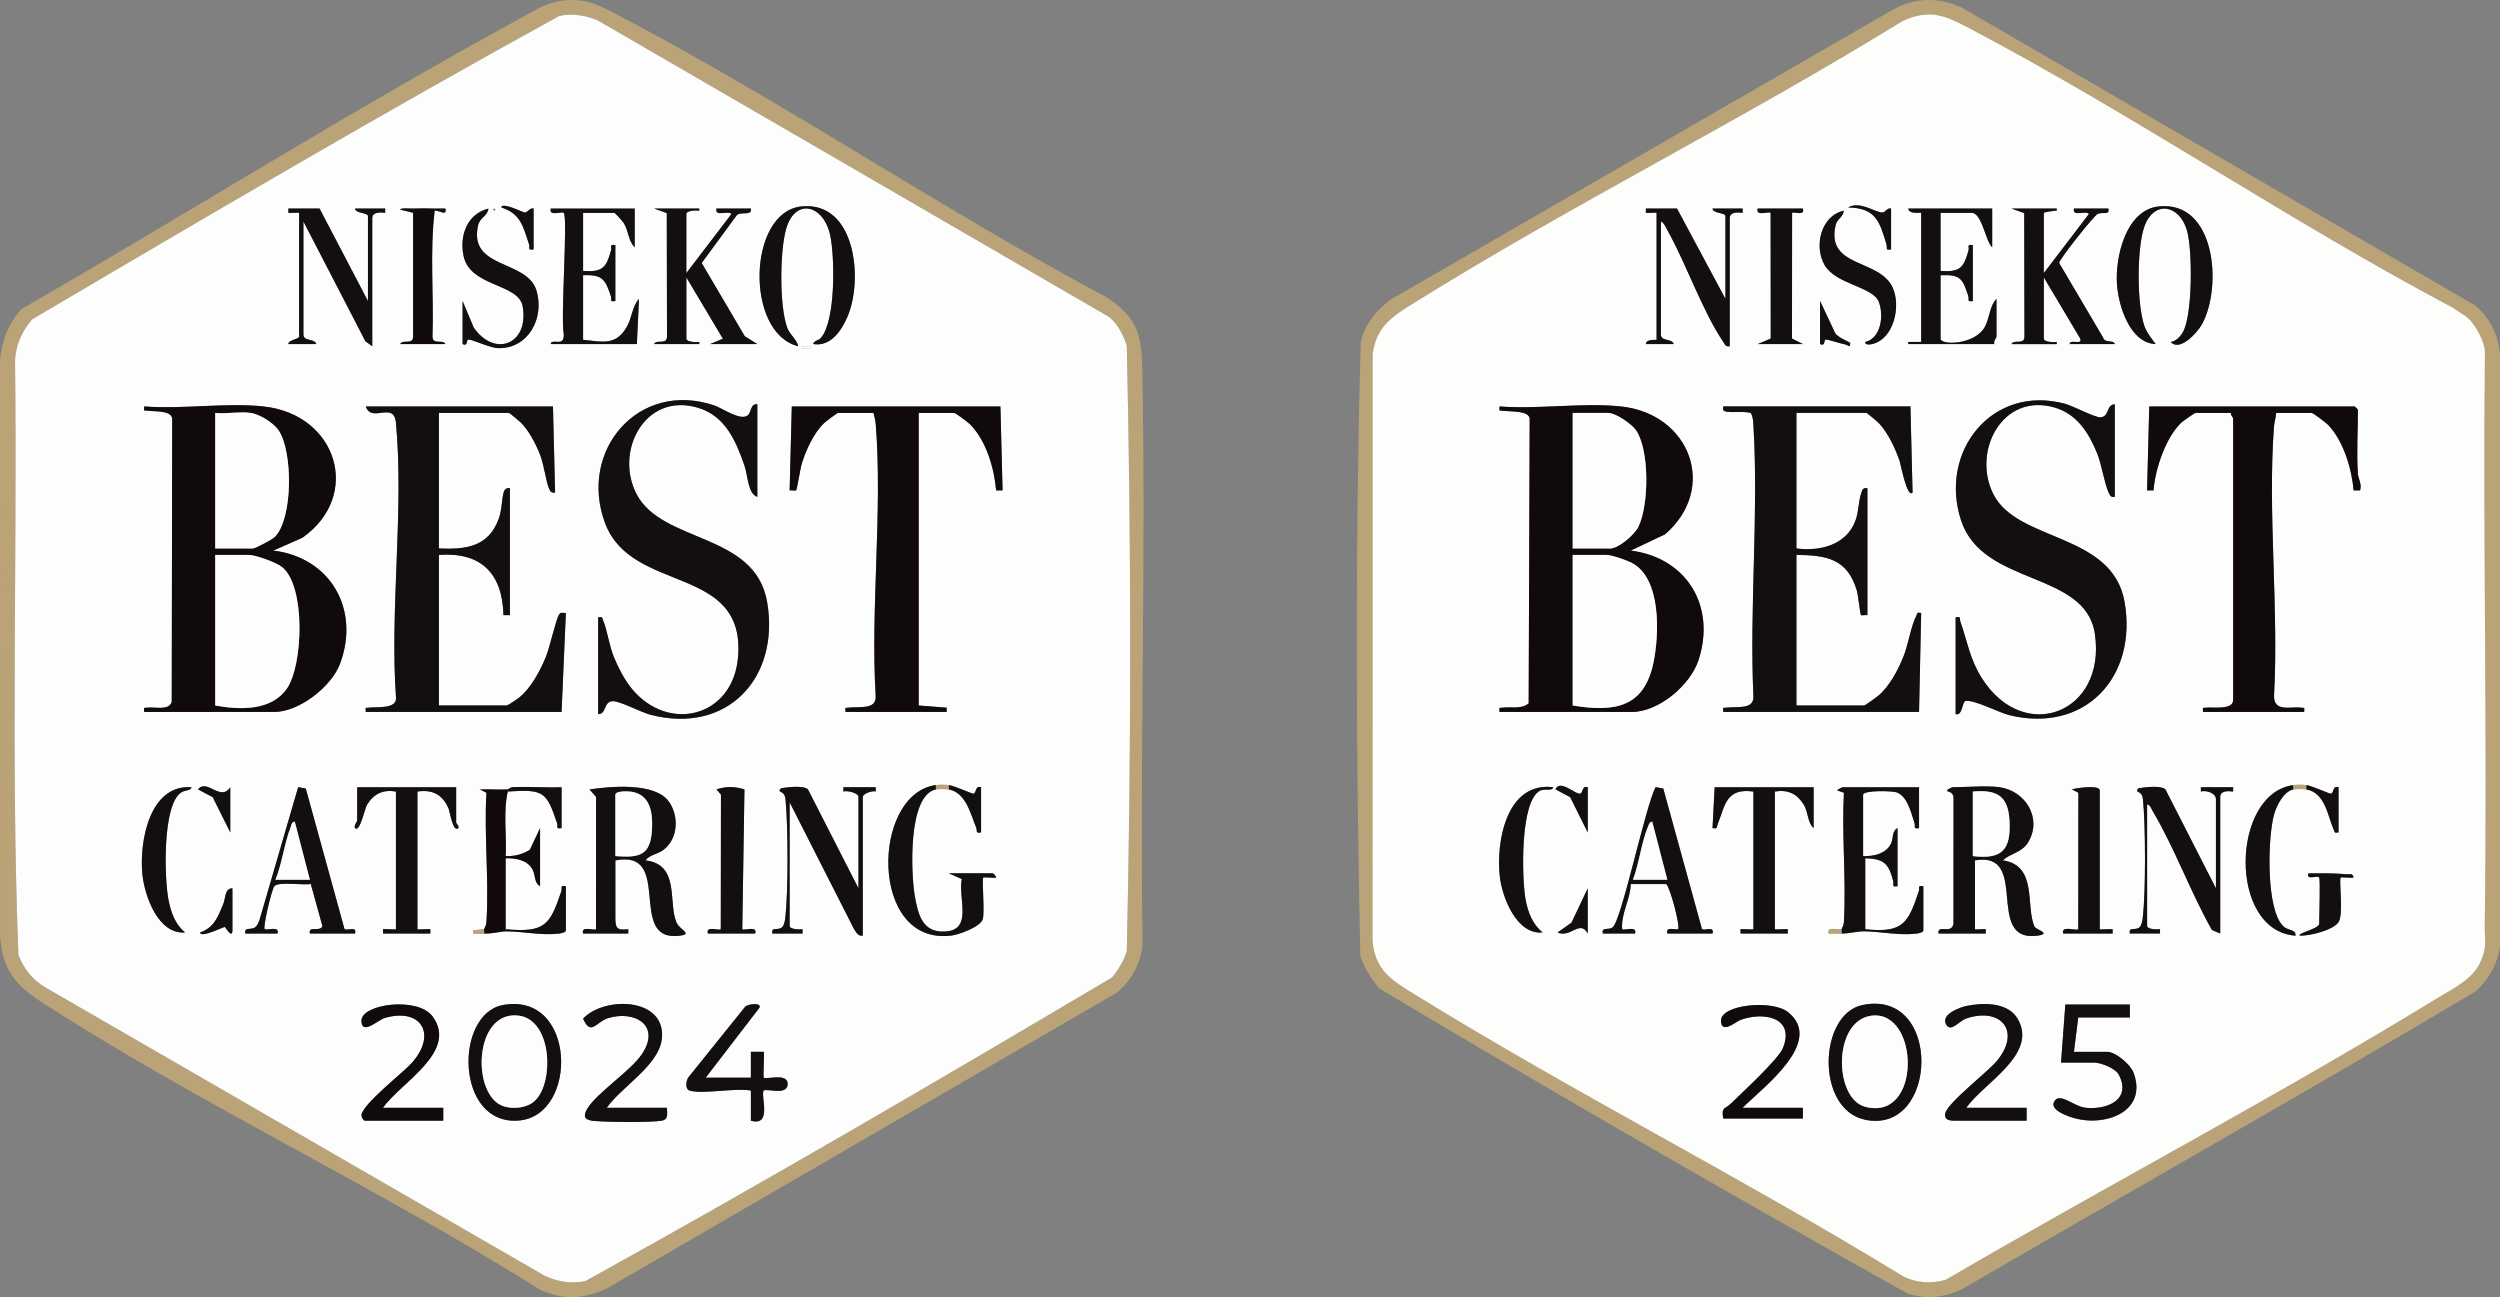
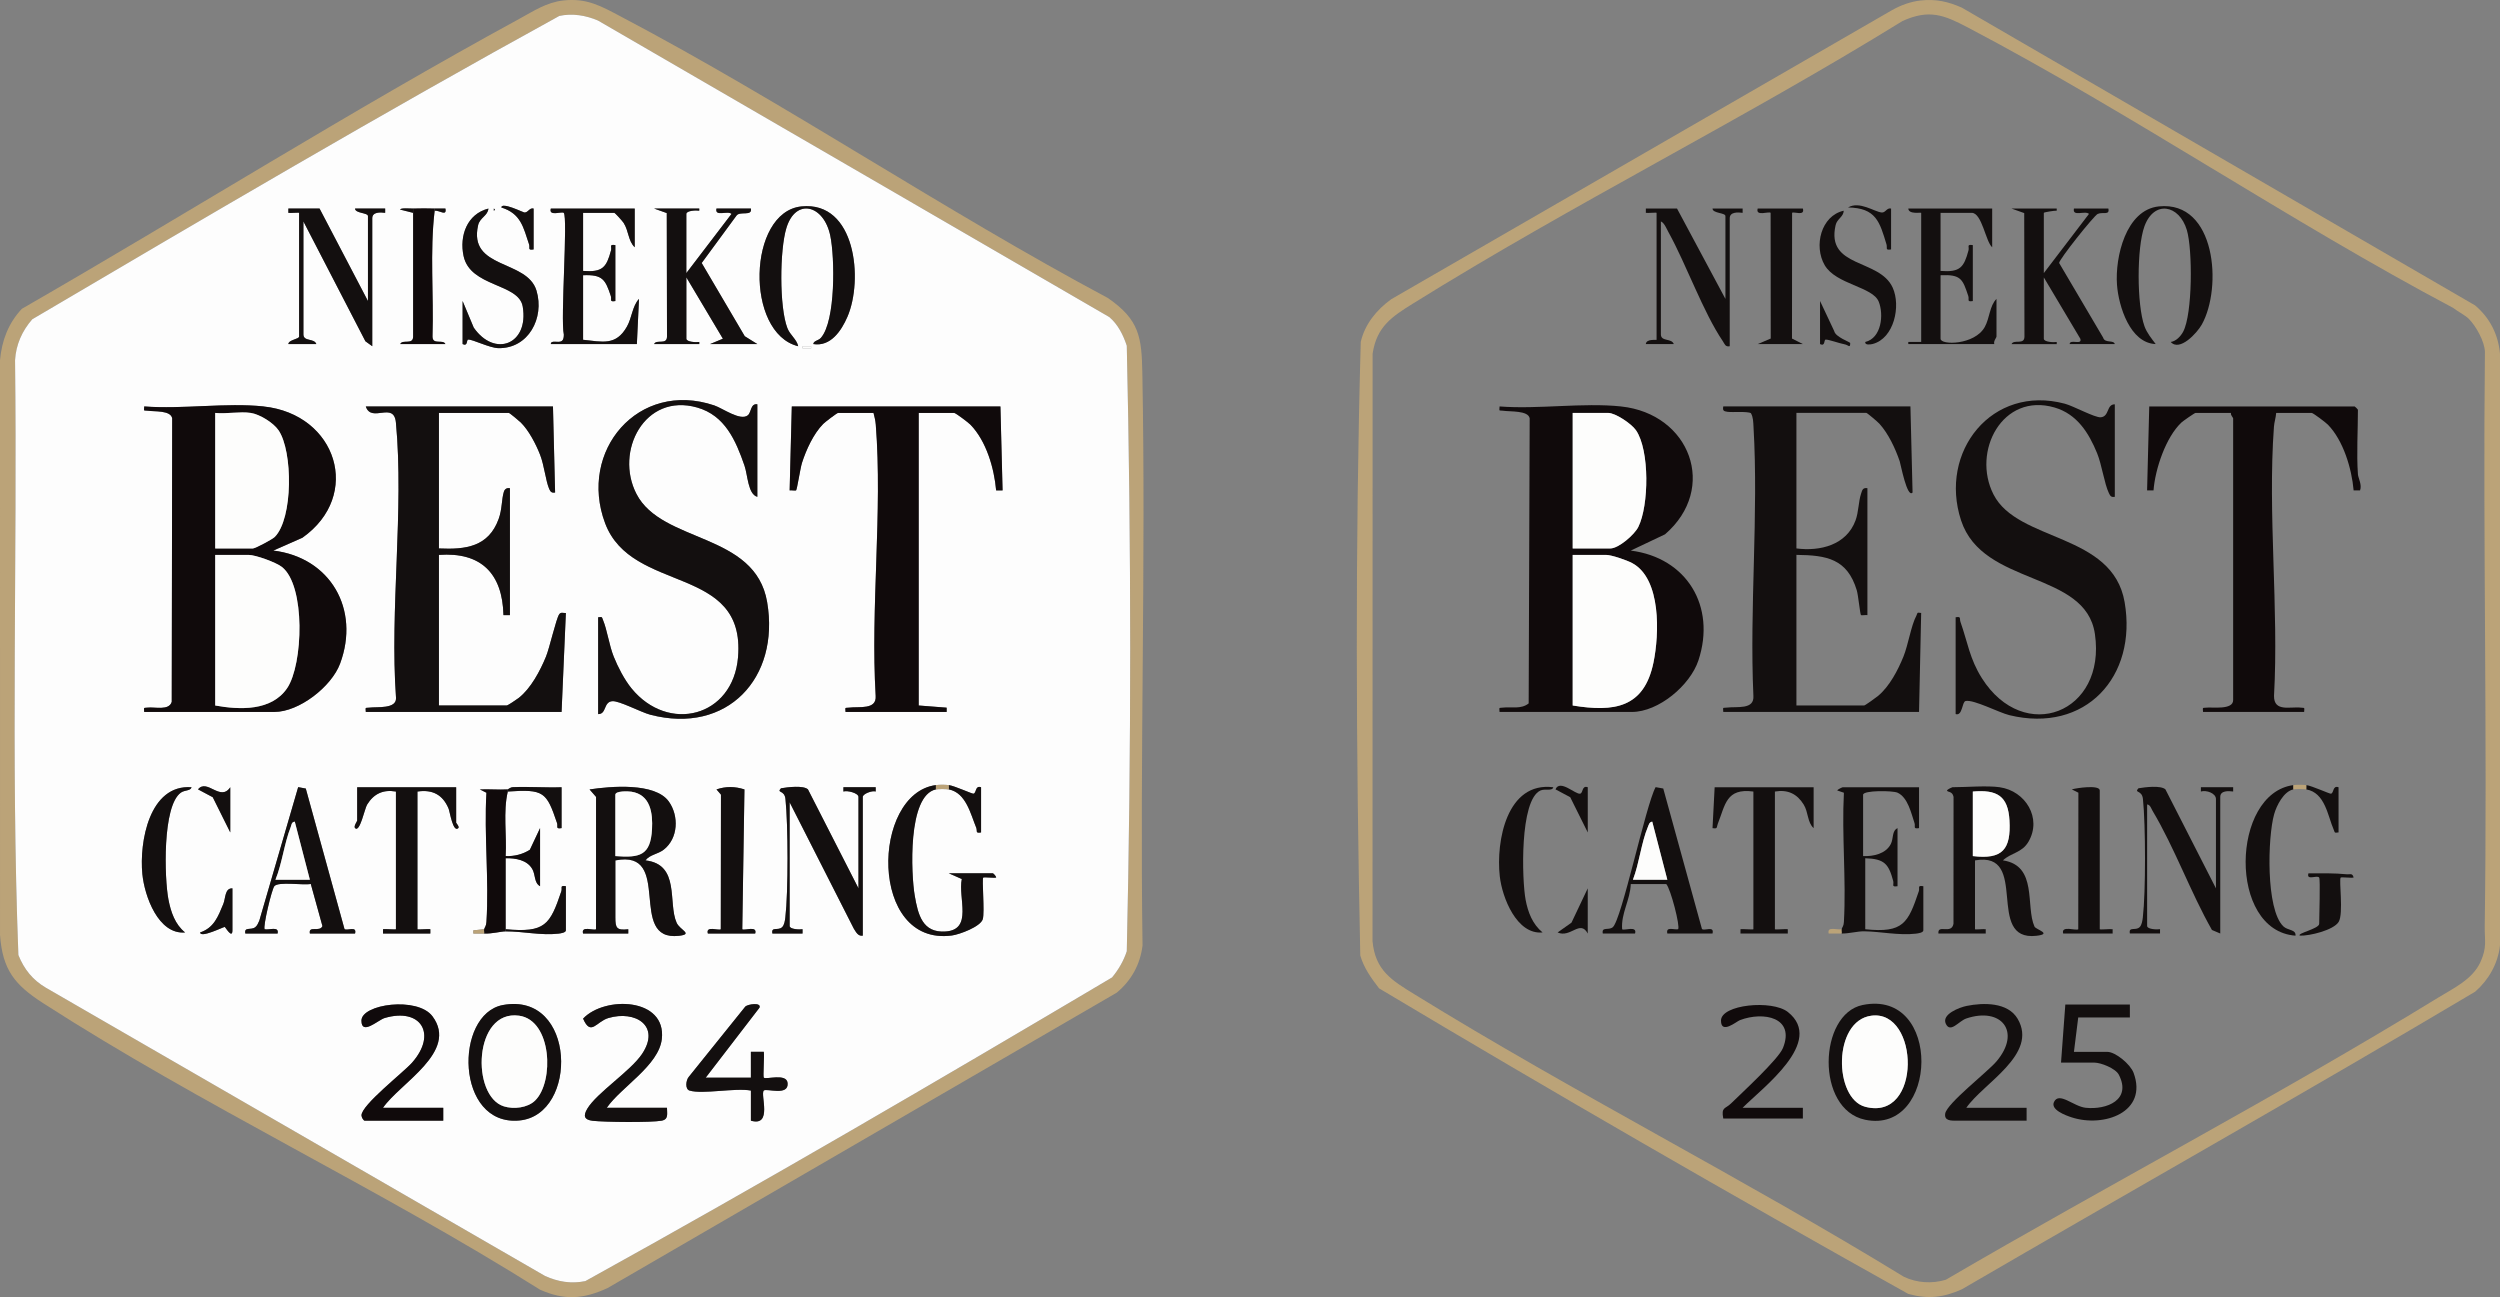
<svg xmlns="http://www.w3.org/2000/svg" id="_レイヤー_2" data-name="レイヤー 2" viewBox="0 0 1162.09 602.96">
  <rect x="0" y="0" width="1162.09" height="602.96" fill="#808080" stroke="none" />
  <defs>
    <style>
      .cls-1 {
        fill: #100a0b;
      }

      .cls-2 {
        fill: #fdfdfc;
      }

      .cls-3 {
        fill: #bba378;
      }

      .cls-4 {
        fill: #130f0f;
      }

      .cls-5 {
        fill: #fdfdfd;
      }
    </style>
  </defs>
  <g id="_レイヤー_1-2" data-name="レイヤー 1">
    <g>
      <path class="cls-3" d="M892.82.22c7.01-.77,12.72.51,19.11,3.33l238.59,138.41c6.82,5.76,10.76,13.5,11.56,22.44v275.08c-.91,8.4-5.24,16-11.51,21.48-78.98,46.95-159.18,92.11-238.64,138.36-8.56,3.84-15.8,4.66-24.91,2.13-82.56-46.11-164.8-93.55-245.97-142.03-3.67-4.77-7.02-9.38-8.74-15.26-1.97-94.78-2.41-190.54.22-285.24,1.94-8.3,7.41-14.94,14.17-19.83L879.38,4.77c4.11-2.33,8.71-4.03,13.44-4.55ZM1147.69,148.3c-1.81-1.84-5.22-3.47-7.34-5.16-76.22-40.36-149.52-90.37-225.63-130.37-11.14-5.85-17.94-8.59-30.35-3.01-74.43,45.96-153.41,85.14-227.62,131.38-9.78,6.09-16.85,10.73-18.71,23.29l-.04,273.05c1.25,13.65,8.98,18.22,19.37,24.63,74.44,45.95,152.99,85.68,227.62,131.38,6.03,2.88,13.09,3.31,19.49,1.39,75.74-44.27,154.02-85.27,228.86-131.14,7.15-4.38,15.89-8.43,19.59-16.41,3.27-7.08,1.96-10.17,2.06-16.85,1.27-89-.87-178.08.09-267.08-.24-4.79-4.1-11.74-7.4-15.1Z" />
      <path class="cls-3" d="M261.82.22c11.1-1.21,17.6,2.65,26.9,7.54,76.35,40.17,149.91,90.04,226.24,130.76,14.74,10.12,15.72,18.29,16.04,34.87,1.68,88.64-1.19,177.43.09,266.09-1.07,8.85-5.23,16.35-12.03,21.97l-236.69,137.31c-11.21,5.12-19.97,5.79-31.36.72-74.43-46.86-157.22-85.68-230.88-133.12-13.23-8.52-18.98-15.46-20.13-31.87V167.41c.85-9.13,3.86-17.15,10.15-23.86C87.31,99.16,163.17,51.38,241.37,8.77c6.66-3.63,12.71-7.7,20.45-8.54ZM515.64,147.38L277.95,9.54c-5.62-2.41-11.9-3.44-17.95-2.14C177.49,52.71,96.14,100.63,15.01,148.41c-4.73,5.4-7.57,11.77-8,19,1.07,92.11-1.98,184.69,1.55,276.53,2.65,6.65,6.62,11.57,12.8,15.2l232.01,133.99c6.05,2.72,12.14,3.74,18.74,2.38,82.37-45.53,163.89-93.19,244.84-141.16,2.99-3.62,5.37-7.69,6.83-12.17,2.12-93.52,2.12-187.93,0-281.46-1.65-4.98-4.08-9.91-8.13-13.33Z" />
-       <path class="cls-2" d="M1147.69,148.3c3.3,3.36,7.16,10.32,7.4,15.1-.97,89.01,1.18,178.09-.09,267.08-.1,6.67,1.22,9.77-2.06,16.85-3.69,7.98-12.44,12.03-19.59,16.41-74.84,45.87-153.12,86.87-228.86,131.14-6.4,1.92-13.46,1.49-19.49-1.39-74.63-45.7-153.19-85.43-227.62-131.38-10.39-6.41-18.12-10.98-19.37-24.63l.04-273.05c1.85-12.57,8.93-17.2,18.71-23.29,74.2-46.25,153.18-85.42,227.62-131.38,12.41-5.58,19.22-2.84,30.35,3.01,76.12,40,149.41,90,225.63,130.37,2.11,1.69,5.53,3.32,7.34,5.16ZM879.04,96.94c-1.94-.53-2.59,1.99-4.32,1.84-3.48-.31-10.36-5.48-15.69-2.34,12.97.19,14.72,6.63,17.88,17.17.5,1.65-.8,2.8,2.13,2.33v-19ZM1009.04,158.96c4.1,4.66,12.23-4.13,14.44-8.08,9.61-17.17,6.61-57.67-19.94-54.93-15.41,1.59-20.43,23.72-19.47,36.49.74,9.93,6.09,27.11,17.98,27.5-1.94-2.59-4.08-5.17-5.21-8.28-3.59-9.98-3.63-36.46-.02-46.43,4.45-12.27,16.17-10.14,19.72,1.73,2.69,9,2.69,39.02-1.73,47.26-1.14,2.11-3.29,4.41-5.76,4.75ZM779.54,96.94h-14.5v1.99c.79.19,5-.24,5,0v59c0,.27-4.75-.63-5,1.99h13c-.99-2.83-6-1.02-6-4.49v-52.5c1.54.55,2.7,3.51,3.52,4.98,8.42,15.23,16.05,37.06,25.29,50.71.87,1.29,1.13,2.72,3.19,2.31v-59.5c0-2.97,3.72-2.81,6-2.51v-1.99s-14,0-14,0c.02,2.29,6,1.89,6,3.5v38.5l-22.5-42ZM838.04,96.94h-21c-1.12,3.84,5.19,1.18,6.01,1.99l.05,58.43-6.06,2.58h21l-5.06-2.57.05-58.44c.74-.74,6.08,1.72,5.01-1.99ZM926.04,96.94h-39c.19,2.89,6,1.66,6,2v60h-5.99s0,1,0,1h40c-.55-1.28,1-2.96,1-3.5v-17.5c-3.24,3.23-3.13,8.87-5.45,13.05-4.68,8.44-20.55,8.58-20.55,5.45v-29.5c9.55-.44,10.27,1.82,12.89,9.66.52,1.57-.88,2.85,2.11,2.34v-26c-3.07-.49-1.57.82-2.01,2.45-2.14,7.92-3.89,10.24-12.99,9.55v-27h14.5c4.75,0,6.48,13.45,9.5,16v-18ZM956.04,96.94h-21l5.89,2.1.11,57.4c0,4.09-4.96,1.1-6,3.5h21v-.99c-1.43.25-6,.03-6-1.51v-28.5l16.98,28.53c.94,3.18-4.88-.07-4.98,2.47h21c-.55-2.13-4.62-.21-5.45-3.05l-20.42-34.64c-.22-1.43,16.1-21.96,17.89-22.8,2.35-1.1,5.71.8,4.98-2.52h-16c-.84,4.05,5.2.77,6.99,2.49l-20.99,27.51v-28c0-.3,5.06-1.08,5.99-1.01v-.99ZM857.04,97.95c-10.57,2.31-13.93,16.64-8.85,25.35s22.29,9.95,25.09,16.91c2.43,6.04,1.29,16.95-6.23,18.75-.31,1.66,2.58,1.16,3.44.94,9.94-2.6,13.17-17.63,9.29-26.19-6.16-13.59-31.11-8.97-26.53-29.05.68-2.98,3.67-3.81,3.78-6.7ZM846.04,139.94v20c2.53,1.22,1.69-1.96,2.6-2.08,1.2-.15,6.54,1.79,8.81,2.18,1.8.31,2.62,2.05,2.61-.6,0-.47-6.92-2.76-7.44-5.57l-6.56-13.94ZM983.04,187.94c-3.97-.04-2.42,5.65-6.54,6.03-2.67.25-12.69-5.24-16.68-6.31-33.89-9.06-58.72,22.32-48.25,54.25,10.11,30.83,57.88,23.18,62.21,52.79,5.38,36.76-32.94,51.55-52.54,20.54-5.71-9.04-6.6-16.69-9.94-26.11-.57-1.62.53-2.66-2.26-2.2v45c3.25,1.05,2.91-5.73,4.65-6.08,3.83-.77,15.49,5.41,20.34,6.59,35.28,8.57,59.56-17.84,53.56-52.56-5.59-32.34-49.63-27.83-60.95-50.05-10.17-19.95,4.14-47.5,28.4-40.4,10.39,3.04,15.87,11.72,19.76,21.24,2.2,5.39,3.4,14.25,5.47,18.53.66,1.37,1.09,2.04,2.76,1.74v-43ZM753.54,188.94c-17.7-1.87-38.47,1.39-56.5,0-.17,2.51-.25,1.72,1.5,1.98,3.56.53,11.78-.18,12.5,3.52l-.47,132.54c-3.55,2.84-8.12,1.49-12.06,1.96-1.84.22-1.6-.29-1.48,2.01h61.5c12.45,0,27.14-12.37,30.97-24.03,8.26-25.11-5.48-47.69-31.47-50.98l15.93-7.56c24.7-21.33,11.71-56.03-20.43-59.43ZM888.04,188.94h-87c-.37,1.93.16,2.25,1.97,2.51,2.29.33,9.29-.33,10.88.64,1.09,1.97,1.07,4.13,1.2,6.31,2.41,40.81-1.9,83.99-.05,125.05.5,6.62-7.61,4.88-12.51,5.5-1.82.23-1.63-.39-1.49,1.99h91l.99-45.99c-2.26-.42-1.6.1-2.23,1.27-2.43,4.45-3.79,13.53-6,18.99-2.58,6.36-6.44,13.78-11.75,18.25-.92.77-6.07,4.49-6.51,4.49h-31.5v-70c14.12.14,23.62,1.84,28.05,16.45.71,2.34,1.53,11.15,1.96,11.55.21.2,2.18-.13,2.99,0v-59c-2.19-.35-2.4.9-2.95,2.55-1.22,3.63-1.1,8.44-2.57,12.43-4.23,11.46-16.44,14.45-27.48,13.02v-63h32.5c.39,0,5.23,4.12,6.02,4.98,4.19,4.56,7.51,11.65,9.49,17.51.44,1.28,3.47,17.41,5.98,14.51l-.99-39.99ZM1096.04,220.44c-.67-9.48,0-20.34,0-30,0-.11-1.39-1.5-1.5-1.5h-95.5l-1,39.01h2.99c.75-9.91,5.66-24.66,12.97-31.54.75-.71,6.14-4.46,6.54-4.46h16.5c-.32.98,1,2.17,1,2.5v131c0,4.73-9.77,3.16-12.52,3.5-1.84.23-1.61-.31-1.48,2h47c.13-2.32.36-1.78-1.48-2-4.91-.6-12.61,2.18-12.52-5.48,2.25-40.75-2.99-84.69-.04-125.06.16-2.24.89-4.25,1.04-6.46h16.5c.67,0,6.57,4.46,7.54,5.46,7.19,7.37,11.08,20.43,11.96,30.55h2.99c.98-2.63-.87-5.73-1-7.51ZM738.04,386.94v-21c-2.84-.97-2.05,2.67-3.54,3-2.16.47-9.42-6.9-11.46-2.01l6.85,3.66,8.14,16.36ZM1066.04,364.94c-28.98,3.81-30.52,67.73.99,69.99.28-2.98-3.58-2.34-5.66-4.34-8.23-7.92-7.29-41.49-4.28-52.1,1.16-4.09,4.42-10.6,8.94-11.56,1.06-.22,4.87-.2,6,0,8.82,1.55,9.96,12.35,12.76,18.74.61,1.4.14,1.54,2.24,1.26v-21c-2.84-.97-2.05,2.67-3.54,3-.59.13-8.82-3.66-11.46-4-1.52-.19-4.49-.2-6,0ZM722.04,365.95c-21.66-2.76-26.71,25.14-24.89,41.38,1.1,9.87,7.87,27.25,19.89,26.11-4.66-3.86-6.76-9.29-7.87-15.13-1.76-9.22-2.86-46.46,6.89-50.86,2.14-.97,5.48.44,5.98-1.5ZM745.04,433.94h15c1.12-3.84-5.2-1.18-6-2-.61-7.32,3.82-13.75,4-21h16.5c2.04,2.16,6.62,19.88,5.5,21-2.06.36-5.77-1.42-5,2h21c.96-3.76-3.72-1.09-4.9-2.1l-17.99-65.31-3.55-.64c-4.64,8.48-15.81,61.91-19.96,65.15-2,1.56-5.23-.42-4.59,2.9ZM843.04,365.94h-46l-.99,18.99c2.55.45,1.8-.39,2.45-2,3.5-8.74,3.8-16.72,16.55-15v64c0,.3-5.13-.22-5.99,0v1.99s21.99,0,21.99,0v-1.99c-.87-.23-6,.29-6,0v-64c5.94-1.02,10.28,1.01,13.41,6.09,2.17,3.53,1.66,8.28,4.59,10.91v-19ZM856.04,433.94c3.82,0,7.28-1.07,10.45-1.04,7.43.07,16.19,2.02,24.1,1.09,1.01-.12,3.45-.46,3.45-1.55v-20.5c-2.99-.5-1.58.79-2.11,2.35-4.98,14.79-7.21,19.5-24.89,17.65v-33c8.93.28,10.85,2.63,12.99,10.55.44,1.63-1.06,2.94,2.01,2.45v-27c-2.73,1.34-1.78,4.76-3.12,7.38-2.36,4.59-8.09,5.8-12.88,5.62v-28.5c0-2.15,13.79-1.98,15.98-.98,4.86,2.2,6.41,9.68,7.91,14.13.53,1.56-.89,2.85,2.11,2.35v-19h-35.5c-.18,0-2.53,1.08-2.51,1.5l3.08,1.05c-1.04,19.74,1.12,40.45,0,60.07-.11,1.99-.73,2.27-1.07,3.38-2.4.43-6.84-1.51-6,1.99,1.99.01,4,0,6,0ZM929.54,365.94c-6.01-.85-15.5,0-22,0-.15,0-2.31.97-2.51,1.5.09.92,2.48.16,3.04,2.97l-.03,59.03c-.97,5.12-7.46-.04-7,4.5h22v-1.99c-.79-.19-5,.24-5,0v-32c25.74-4.54,4.4,37.81,28.54,35.05,7.66-.87-.26-2.91-.88-4.27-4.27-9.5,1.62-28.34-14.67-30.79,3.74-3.55,8.8-3.45,11.85-8.64,6.45-10.97-1.38-23.66-13.35-25.35ZM976.04,431.94v-64.5c0-2.74-10.91-1.15-12.99-.49l3.06,1.54-.06,63.46c-.89.89-8.13-1.96-7.01,1.99h23v-1.99c-1.22-.23-5.69.3-6,0ZM990.04,433.94h14v-2c-1.43.24-6,.04-6-1.5v-56.5c1.51.22,1.87,1.89,2.52,2.98,10.25,17.16,17.65,37.85,27.61,55.39l3.86,1.64v-63.5c0-2.97,3.72-2.81,6-2.51v-1.99s-15,0-15,0v2c2.46-.78,7,.76,7,3.5v41.5l-23.49-46.01c-2.17-1.94-9.49-1.02-12.53-.5-2.18,2.36,1.62.62,2.08,4.96,1.26,11.96,1.34,43.24-.05,55.08-.17,1.42-.46,3.52-1.49,4.51-1.9,1.83-5.19-.46-4.53,2.97ZM1078.04,407.94c.58.9,0,18.37,0,21.5,0,2.28-10.49,4.4-9,5.49,4.4.18,15.78-2.58,18.07-6.42s.03-19.67.93-20.57c.32-.32,4.77.24,6,0-.5-2.27-1.77-1.4-3.01-1.52-5.94-.59-12.01-.47-17.98-.46-1.12,3.59,4.1.61,4.99,1.99ZM738.04,433.94v-21l-7.56,15.94-6.45,4.56c6.02,2.73,10.45-6.17,14.01.5ZM810.04,514.94c9.23-9.32,38.4-30.74,21.02-44.52-7.26-5.76-31.12-3.52-31.08,4.03.04,6.54,7.18.37,8.81-.25,11.01-4.17,25.73-1.26,19.98,12.98-2.11,5.22-19.09,20.8-24.2,25.82-2.61,2.55-4.57,1.49-3.53,6.95h37v-5h-28ZM865.77,467.17c-20.47,4.22-21.92,48.5,1.21,53.33,34.1,7.12,36.07-61.02-1.21-53.33ZM914.04,514.94c7.87-11.46,33.52-24.84,23.85-41.35-4.55-7.76-15.9-7.58-23.7-6-3.3.67-11.79,3.89-9.68,8.34s6.02-1.32,9.52-2.5c16.29-5.47,25.73,6.16,13.99,19.99-4.14,4.88-23.09,19.53-23.81,24.23-.52,3.39,2.7,3.3,5.34,3.3h32.5v-6h-28ZM990.04,466.94h-30l-2,27h15.5c2.96,0,9.82,2.64,11.37,5.63,6.03,11.66-5.52,16.38-15.38,15.37-5.67-.58-12.37-7.64-14.75-2.72-1.73,3.58,5.24,6.21,8.28,7.19,14.93,4.82,35.46-2.42,28.71-20.71-1.46-3.95-8.39-9.76-12.23-9.76h-15.5l2-16h24v-6Z" />
      <path class="cls-5" d="M515.64,147.38c4.05,3.42,6.48,8.35,8.13,13.33,2.11,93.52,2.12,187.93,0,281.46-1.46,4.48-3.84,8.55-6.83,12.17-80.95,47.98-162.47,95.63-244.84,141.16-6.6,1.36-12.69.34-18.74-2.38L21.35,459.14c-6.17-3.63-10.14-8.56-12.8-15.2-3.53-91.84-.47-184.42-1.55-276.53.43-7.22,3.27-13.6,8-19C96.14,100.63,177.49,52.71,260,7.4c6.05-1.3,12.33-.27,17.95,2.14l237.69,137.84ZM248.04,96.94c-1.94-.53-2.59,1.99-4.32,1.84-.57-.05-10.57-5.04-10.69-2.34,9.15,2.86,10.24,9.26,12.9,17.15.53,1.56-.89,2.85,2.11,2.35v-19ZM378.05,159.93c8.01,1.32,13.02-6.12,15.85-12.63,7.46-17.16,3.94-53.96-21.36-51.35-25.02,2.58-26.35,58.89-1.5,64.99-.72-3.3-3.77-5.13-5.04-8.45-3.79-9.83-3.58-36.34-.44-46.54,4.33-14.08,17.38-10.81,20.39,3.59,2.14,10.2,2.54,39.6-4.33,47.47-1.21,1.39-3.42,1.33-3.56,2.92ZM148.54,96.94h-14.5v1.99c.79.19,5-.24,5,0v57.5c0,1.23-4.87,1.47-5,3.49h13c-.99-2.83-6-1.02-6-4.49v-52.5l28.81,55.69,3.19,2.31v-59.5c0-2.97,3.72-2.81,6-2.51v-1.99s-14,0-14,0c.02,2.29,6,1.89,6,3.5v39.5l-22.5-43ZM192.04,96.94c-1.26.03-6-.42-6.01.5l6.01,1.5c0,19.15,0,38.34,0,57.5,0,4.09-4.97,1.1-6,3.5h21c-1.04-2.4-5.99.59-6-3.5.63-19.43-1.29-39.33,1-58.5,2.29-.23,5.72,2.78,5-.99-1.66-.06-3.34.06-5,0-3.3-.13-6.7-.07-10,0ZM215.04,139.94v20c2.52,1.23,1.71-1.97,2.58-2.08,1.89-.24,9.94,3.89,14.03,3.97,14.02.28,21.55-14.07,17.74-26.73-4.4-14.64-31.85-9.79-27.13-30.45.79-3.47,4.49-4.35,4.78-7.7-9.92,2.5-13.56,12.64-11.55,22.05,3.11,14.53,25.65,12.59,27.5,23.5,2.97,17.56-13.01,23.86-22.78,9.78l-5.16-12.34ZM229.54,96.94v1c.65-.33.65-.67,0-1ZM295.04,96.94h-39c-1.12,3.84,5.19,1.18,6.01,1.99,2,2-1.57,49.71.04,56.55-.02,1.05-.04,2.37-.98,3.02-1.59,1.1-4.98-.67-5.07,1.43h40l.99-21c-3.12,3.37-3.28,8.77-5.61,12.88-5.09,9.01-11.4,7.05-20.38,6.12v-30c9.13-.4,10.36,2.07,12.89,9.66.52,1.57-.88,2.85,2.11,2.34v-26c-3.07-.49-1.57.82-2.01,2.45-2.14,7.92-3.89,10.24-12.99,9.55v-27h14.5c.34,0,3.78,3.8,4.34,4.66,2.43,3.78,2.08,8.42,5.16,11.34v-18ZM325.04,96.94h-21l5.89,2.1.11,57.4c0,4.09-4.96,1.1-6,3.5h21v-.99c-1.43.25-6,.03-6-1.51v-28.5l16.98,28.51-5.98,2.49h22l-5.86-3.65-20.02-34.04,16.16-22.01c1.6-2.26,7.43.46,6.71-3.3h-16c-.84,4.05,5.2.77,6.99,2.49l-20.99,27.51v-27.5c0-1.54,4.57-1.76,6-1.51v-.99ZM377.04,160.95h-3.99v.98h3.99v-.98ZM352.04,187.94c-3.21-.48-2.74,3.73-4.41,5.1-3.43,2.83-11.76-3.28-15.62-4.58-35.37-11.9-63.3,21.22-50.74,54.74,12.4,33.09,65.4,18.93,61.8,62.28-2.32,27.91-32.45,35.48-49.55,14.48-3.29-4.04-6.31-9.9-8.25-14.75-2.13-5.32-3.04-12.36-4.98-17.01-.61-1.45-.23-1.5-2.25-1.25v45c3.98.03,2.39-5.6,6.53-6.01,3.15-.32,13.43,5.18,17.69,6.29,35.75,9.34,60.34-17.05,54.34-52.34-5.54-32.54-48.82-27.21-60.74-50.26-10.26-19.84,3.83-47.16,28.2-40.2,12.94,3.7,17.94,15.3,22,27,1.54,4.44,1.6,13.3,5.98,14.52v-43ZM122.54,188.94c-17.39-1.84-37.79,1.37-55.5,0-.17,2.51-.25,1.71,1.5,1.98,3.28.49,10.76-.26,11.5,3.52l-.21,131.81c-1.25,4.25-7.91,2.27-11.32,2.7-1.83.23-1.61-.32-1.48,2h60.5c11.49,0,26.55-11.72,30.55-22.45,9.4-25.25-4.53-49.37-31.04-52.56l13.52-5.96c27.96-19.75,15.99-57.43-18.02-61.02ZM257.04,188.94h-87c2.62,7.86,13.05-2.6,14,7.49,3.82,40.56-2.9,86.88.05,128.06.16,5.17-8.69,3.97-12.56,4.46-1.82.23-1.63-.39-1.49,1.99h91l2-46c-1.12.15-2.26-.59-3.09.59-1.44,2.06-4.47,15.6-6.15,19.68-2.71,6.59-7.03,14.84-12.74,19.26-.9.69-5.01,3.47-5.53,3.47h-31.5v-70c19.65-1.43,29.54,8.68,30,28.01h3v-59.01c-1.38-.25-2.41.34-2.82,1.68-1.08,3.54-.76,8.05-2.41,12.59-4.7,12.96-15.27,14.31-27.77,13.73v-63h32.5c.36,0,4.78,3.7,5.55,4.45,3.76,3.71,7.05,10.1,8.98,15.02s2.59,11.99,4.2,15.8c.59,1.39,1.18,2.02,2.77,1.72l-.99-39.99ZM465.04,188.94h-97l-1,39.01c.81-.13,2.78.2,2.99,0,.48-.45,1.96-10.32,2.74-12.77,1.96-6.11,5.34-13.53,9.87-18.13.82-.84,6.42-5.11,6.89-5.11h16.5c.46,1.83.9,3.53,1.05,5.45,3.19,40.48-2.48,85.13-.05,126.06.5,6.62-7.61,4.88-12.51,5.5-1.82.23-1.63-.39-1.49,1.99h47v-1.99s-13-1.01-13-1.01v-136h16.5c.67,0,6.57,4.46,7.54,5.46,7.38,7.57,11.05,20.21,11.96,30.55h2.99s-1-39.01-1-39.01ZM107.04,365.94c-4.62,6.9-10.75-4.21-15,.99l6.85,3.66,8.14,16.36v-21ZM435.04,364.94c-30.11,3.95-31.23,75.08,7.41,69.92,3.5-.47,13.34-4.07,14.38-7.62.94-3.23-.48-18.62.2-19.3.32-.32,4.77.24,6,0,.07-.64-1.33-1.99-1.5-1.99h-20.5l6.04,2.66c-1.81,8.87,5.25,23.49-7.5,24.39-10.79.76-12.86-7.82-14.38-16.71-1.69-9.85-3.41-46.52,9.84-49.34,1.02-.22,4.95-.2,6,0,8.03,1.56,10.15,11.53,12.75,17.8.62,1.49-.62,2.71,2.25,2.2v-21c-2.84-.97-2.05,2.67-3.54,3-.59.13-8.82-3.66-11.46-4-1.52-.19-4.49-.2-6,0ZM89.04,365.95c-19.67-1.47-24.34,25.53-22.87,40.37,1.01,10.23,7.4,28.19,19.87,27.13-4.69-3.73-6.64-9.57-7.74-15.26-1.89-9.82-2.9-43.57,5.75-49.73,1.8-1.28,4.56-.77,4.98-2.5ZM114.04,433.94h15c.81-3.59-3.92-1.52-6-2-.93-.95,3.29-18.59,4.49-20.02,1.9-2.27,13.41-.32,16.94-1.04l5.42,19.59c-1.22,2.99-6.63-.45-5.84,3.47h21c.96-3.76-3.72-1.09-4.91-2.1l-17.99-65.3-3.54-.66-18.06,62.05c-.45,1.04-1.01,2.42-1.92,3.08-2.09,1.51-5.19-.33-4.58,2.92ZM212.04,365.94h-46v15.5c0,.35-1.78,2.68-.99,3.49,2.21,2.3,4.46-9.08,5.59-10.9,3.12-5.08,7.47-7.11,13.41-6.09v64c0,.3-5.13-.22-5.99,0v1.99s21.99,0,21.99,0v-1.99c-.87-.23-6,.29-6,0v-64c6.98-1.05,11.8,1.47,14.5,8,.54,1.31,2.05,11.32,4.5,8.99.63-.6-1-2.36-1-2.49v-16.5ZM236.04,366.94c-4.29.25-8.69-.19-12.99.01l3.06,1.54c-1.15,19.66,1.27,40.57,0,60.07-.13,1.99-.74,2.28-1.07,3.38l-5.01.51v1.48c1.67.06,3.35-.07,5.01,0,3.76.16,7.72-.99,10-1,7.96-.04,16.59,1.99,24.55,1.05,1.01-.12,3.45-.46,3.45-1.55v-20.5c-2.99-.5-1.58.79-2.11,2.35-5.27,15.65-7.55,19.35-25.89,17.65v-33c4.58-.08,9.99.76,12.42,5.08,1.49,2.64.79,6.42,3.58,7.92v-27l-4.73,10.04c-3.3,2.16-7.32,3.12-11.27,2.96.58-9.85-1.24-20.46,1-30,16.73-1.16,17.99.12,22.89,14.65.53,1.56-.89,2.85,2.11,2.35v-19c-7.49.27-15.08-.35-22.58-.04-1.3.05-2.26,1.03-2.42,1.04ZM271.04,433.94h21v-2c-5.45.61-6-.61-6-5.5v-26.5c27.29-5.43,5.18,37.83,29.54,35.05,6.85-.78.47-2.66-1.05-6.04-4.17-9.22,1.76-27.14-14.49-29.02,2.04-2.73,5.64-2.78,8.49-5,6.73-5.22,7.13-15.66,2.36-22.35-6.41-8.98-27.22-7.09-36.85-5.63l3.02,3.46-.02,61.53c-.82.82-7.12-1.85-6.01,1.99ZM329.04,433.94h22c1.12-3.84-5.19-1.18-6.01-1.99l1.01-64.99c-4.36-1.41-8.64-1.5-13,0l2.08,2.42-.08,62.58c-.82.82-7.12-1.85-6.01,1.99ZM359.04,433.94h14v-2c-1.43.24-6,.04-6-1.5v-57.5l29.81,58.69c1,1.48,1.9,3.66,4.19,3.31v-64.5c0-1.4,4.39-3.1,6.01-2.51v-1.99h-15.01v2c1.76-.64,7,.72,7,2.5v42.5l-23.49-46.01c-2.17-1.95-9.49-1.02-12.53-.5-2.18,2.36,1.62.62,2.08,4.96,1.26,11.96,1.34,43.24-.05,55.08-.17,1.42-.46,3.52-1.49,4.51-1.9,1.83-5.19-.46-4.53,2.97ZM108.04,412.94c-3.6-.16-3.14,4.62-4.24,7.26-2.41,5.81-4.29,11.04-10.77,13.24.1,2.79,10.84-2.61,11.44-2.57.26.02,3.57,5.81,3.57,1.57v-19.5ZM178.04,514.94c7.91-11.51,35.23-26.07,23.01-42.51-6.93-9.32-33.05-5.72-33.03,2.01.02,7.08,7.76-.33,10.79-1.23,16.8-4.96,24.54,7.38,12.75,20.74-4.02,4.55-23.61,19.73-23.52,24.54.02.93.96,2.45,1.51,2.45h36.5v-6h-28ZM233.78,467.17c-22.74,4.19-22.14,56.47,7.65,53.67,27.55-2.59,26.46-59.96-7.65-53.67ZM282.04,514.94c6.74-9.71,24.19-19.65,25.6-31.98,2.2-19.28-26.55-20.12-36.6-9.48,3.64,8.37,6.08,1.41,11.76-.27,12.48-3.69,24.4,3.57,15.67,16.66-5.37,8.06-21.06,18.09-25.48,25.51-2,3.36-1.41,5.15,2.5,5.6,5.42.63,27.16.86,32.05-.05,3.35-.62,2.49-3.26,2.5-6h-28ZM320.54,506.94c5.99,1.83,21.4-1.36,28.5,0v14c10.23,2.95,4.25-12.26,5.99-14.01,1.17-1.17,11.66,2.76,11.07-3.49-.45-4.73-10.05-1.48-11.07-2.5-.42-.43.32-10.12.01-12.01h-6.01s0,12.01,0,12.01h-21l24.99-32.52c1.01-2.62-5.38-1.65-6.56-.55l-26.3,32.7c-1.35,1.58-1.81,5.71.37,6.38Z" />
      <path class="cls-1" d="M753.54,188.94c32.14,3.4,45.13,38.1,20.43,59.43l-15.93,7.56c25.99,3.29,39.73,25.87,31.47,50.98-3.83,11.65-18.53,24.03-30.97,24.03h-61.5c-.12-2.3-.37-1.79,1.48-2.01,3.94-.47,8.51.88,12.06-1.96l.47-132.54c-.72-3.7-8.94-2.99-12.5-3.52-1.75-.26-1.67.53-1.5-1.98,18.03,1.39,38.8-1.87,56.5,0ZM731.04,254.94h17.5c3.83,0,11.19-6.35,13.01-9.99,4.97-9.96,5.31-35.66-1.07-44.94-2.08-3.03-9.56-8.07-12.93-8.07h-16.5v63ZM731.04,327.94c19.23,3.14,33.18,1.16,37.55-19.95,2.73-13.19,3.66-38.94-9.87-46.23-2.57-1.38-9.61-3.82-12.18-3.82h-15.5v70Z" />
      <path class="cls-4" d="M888.04,188.94l.99,39.99c-2.51,2.9-5.54-13.23-5.98-14.51-1.98-5.85-5.3-12.94-9.49-17.51-.79-.86-5.63-4.98-6.02-4.98h-32.5v63c11.04,1.43,23.25-1.56,27.48-13.02,1.47-3.99,1.35-8.8,2.57-12.43.55-1.65.76-2.9,2.95-2.55v59c-.81-.13-2.78.2-2.99,0-.43-.4-1.25-9.22-1.96-11.55-4.43-14.61-13.93-16.31-28.05-16.45v70h31.5c.44,0,5.59-3.72,6.51-4.49,5.31-4.47,9.17-11.89,11.75-18.25,2.21-5.46,3.57-14.53,6-18.99.64-1.17-.03-1.69,2.23-1.27l-.99,45.99h-91c-.14-2.38-.33-1.76,1.49-1.99,4.89-.62,13.01,1.12,12.51-5.5-1.85-41.06,2.45-84.24.05-125.05-.13-2.19-.1-4.34-1.2-6.31-1.59-.96-8.6-.31-10.88-.64-1.81-.26-2.34-.58-1.97-2.51h87Z" />
      <path class="cls-4" d="M983.04,187.94v43c-1.68.3-2.1-.36-2.76-1.74-2.07-4.28-3.27-13.13-5.47-18.53-3.89-9.52-9.37-18.2-19.76-21.24-24.27-7.1-38.57,20.45-28.4,40.4,11.32,22.22,55.36,17.7,60.95,50.05,6,34.72-18.28,61.13-53.56,52.56-4.85-1.18-16.52-7.35-20.34-6.59-1.74.35-1.4,7.13-4.65,6.08v-45c2.79-.47,1.68.58,2.26,2.2,3.34,9.42,4.23,17.07,9.94,26.11,19.6,31.01,57.92,16.22,52.54-20.54-4.33-29.61-52.1-21.96-62.21-52.79-10.47-31.93,14.36-63.31,48.25-54.25,3.99,1.07,14.01,6.56,16.68,6.31,4.12-.38,2.58-6.07,6.54-6.03Z" />
      <path class="cls-1" d="M1096.04,220.44c.13,1.78,1.98,4.87,1,7.51h-2.99c-.88-10.12-4.77-23.18-11.96-30.55-.97-1-6.87-5.46-7.54-5.46h-16.5c-.15,2.21-.88,4.22-1.04,6.46-2.95,40.37,2.3,84.31.04,125.06-.09,7.66,7.61,4.88,12.52,5.48,1.84.23,1.61-.31,1.48,2h-47c-.13-2.31-.36-1.78,1.48-2,2.75-.34,12.52,1.23,12.52-3.5v-131c0-.33-1.32-1.52-1-2.5h-16.5c-.4,0-5.79,3.76-6.54,4.46-7.3,6.88-12.21,21.64-12.97,31.55h-2.99s1-39.01,1-39.01h95.5c.11,0,1.5,1.39,1.5,1.5,0,9.66-.67,20.52,0,30Z" />
      <path class="cls-4" d="M929.54,365.94c11.96,1.69,19.8,14.37,13.35,25.35-3.05,5.19-8.11,5.09-11.85,8.64,16.29,2.45,10.4,21.29,14.67,30.79.61,1.36,8.54,3.4.88,4.27-24.14,2.75-2.8-39.59-28.54-35.05v32c0,.25,4.21-.18,4.99,0v1.99s-21.99,0-21.99,0c-.46-4.54,6.03.62,7-4.5l.03-59.03c-.55-2.81-2.94-2.05-3.04-2.97.2-.53,2.36-1.5,2.51-1.5,6.5,0,15.99-.85,22,0ZM917.04,397.94c13.85,1.71,17.78-3.2,17.04-16.55-.64-11.5-5.9-14.43-17.04-13.45v30Z" />
      <path class="cls-4" d="M956.04,96.94v.99c-.94-.07-6,.71-6,1.01v28l20.99-27.51c-1.8-1.72-7.83,1.55-6.99-2.49h16c.73,3.32-2.63,1.41-4.98,2.52-1.78.84-18.11,21.36-17.89,22.8l20.42,34.64c.83,2.84,4.9.92,5.45,3.05h-21c.09-2.54,5.92.71,4.98-2.47l-16.98-28.53v28.5c0,1.54,4.57,1.76,6,1.51v.99s-21,0-21,0c1.04-2.4,5.99.59,6-3.5l-.11-57.4-5.89-2.1h21Z" />
      <path class="cls-4" d="M856.04,431.94c.34-1.11.96-1.39,1.07-3.38,1.12-19.62-1.04-40.33,0-60.07l-3.08-1.05c-.02-.42,2.33-1.5,2.51-1.5h35.5v19c-2.99.5-1.58-.79-2.11-2.35-1.5-4.45-3.05-11.93-7.91-14.13-2.19-1-15.98-1.17-15.98.98v28.5c4.78.18,10.52-1.03,12.88-5.62,1.35-2.62.39-6.04,3.12-7.38v27c-3.07.49-1.57-.82-2.01-2.45-2.14-7.93-4.05-10.27-12.99-10.55v33c17.68,1.85,19.91-2.87,24.89-17.65.53-1.56-.89-2.85,2.11-2.35v20.5c0,1.1-2.44,1.43-3.45,1.55-7.9.93-16.67-1.02-24.1-1.09-3.17-.03-6.63,1.03-10.45,1.04.11-.62-.16-1.48,0-2Z" />
      <path class="cls-4" d="M1009.04,158.96c2.47-.35,4.63-2.64,5.76-4.75,4.42-8.24,4.42-38.25,1.73-47.26-3.55-11.87-15.27-14-19.72-1.73-3.61,9.97-3.57,36.45.02,46.43,1.12,3.12,3.27,5.69,5.21,8.28-11.89-.39-17.24-17.58-17.98-27.5-.96-12.77,4.06-34.9,19.47-36.49,26.56-2.73,29.55,37.77,19.94,54.93-2.21,3.95-10.33,12.74-14.44,8.08Z" />
      <path class="cls-4" d="M990.04,433.94c-.66-3.43,2.63-1.13,4.53-2.97,1.03-.99,1.32-3.1,1.49-4.51,1.39-11.84,1.31-43.11.05-55.08-.46-4.34-4.26-2.59-2.08-4.96,3.04-.52,10.36-1.44,12.53.5l23.49,46.01v-41.5c0-2.74-4.54-4.29-7-3.5v-2h15v1.99c-2.28-.3-6-.46-6,2.51v63.5l-3.86-1.64c-9.96-17.53-17.36-38.23-27.61-55.39-.65-1.09-1.01-2.75-2.52-2.98v56.5c0,1.54,4.57,1.75,6,1.5v2h-14Z" />
      <path class="cls-4" d="M926.04,96.94v18c-3.02-2.55-4.75-16-9.5-16h-14.5v27c9.1.69,10.85-1.64,12.99-9.55.44-1.63-1.06-2.94,2.01-2.45v26c-2.99.5-1.58-.78-2.11-2.34-2.62-7.84-3.35-10.1-12.89-9.66v29.5c0,3.13,15.87,2.99,20.55-5.45,2.32-4.18,2.21-9.82,5.45-13.05v17.5c0,.54-1.55,2.22-1,3.5h-40v-.99s6-.01,6-.01v-60c0-.34-5.81.89-6-2h39Z" />
      <path class="cls-4" d="M843.04,365.94v19c-2.93-2.62-2.42-7.38-4.59-10.91-3.13-5.08-7.46-7.11-13.41-6.09v64c0,.3,5.13-.22,5.99,0v1.99s-21.99,0-21.99,0v-1.99c.87-.23,6,.29,6,0v-64c-12.75-1.73-13.05,6.26-16.55,15-.64,1.61.1,2.44-2.45,2l.99-18.99h46Z" />
      <path class="cls-4" d="M779.54,96.94l22.5,42v-38.5c0-1.61-5.98-1.21-6-3.5h14v1.99c-2.28-.3-6-.46-6,2.51v59.5c-2.06.41-2.32-1.01-3.19-2.31-9.24-13.65-16.87-35.48-25.29-50.71-.81-1.47-1.98-4.43-3.52-4.98v52.5c0,3.47,5.01,1.66,6,4.49h-13c.25-2.62,5-1.72,5-1.99v-59c0-.25-4.21.18-4.99,0v-1.99s14.49,0,14.49,0Z" />
      <path class="cls-4" d="M745.04,433.94c-.64-3.32,2.6-1.35,4.59-2.9,4.15-3.24,15.32-56.67,19.96-65.15l3.55.64,17.99,65.31c1.18,1.02,5.87-1.66,4.9,2.1h-21c-.76-3.42,2.95-1.64,5-2,1.11-1.12-3.46-18.84-5.5-21h-16.5c-.19,7.26-4.61,13.69-4,21,.81.82,7.12-1.85,6,2h-15ZM775.04,408.94l-7.01-27c-1.37.12-1.61,1.43-2.04,2.45-3.03,7.22-4.04,17.05-6.95,24.55h16Z" />
      <path class="cls-4" d="M865.77,467.17c37.28-7.69,35.31,60.44,1.21,53.33-23.13-4.83-21.68-49.11-1.21-53.33ZM869.81,472.14c-17.9,2.45-17.4,38.46-2.8,42.33,26.53,7.03,25.29-45.41,2.8-42.33Z" />
      <path class="cls-4" d="M990.04,466.94v6h-24l-2,16h15.5c3.84,0,10.78,5.81,12.23,9.76,6.76,18.29-13.78,25.53-28.71,20.71-3.05-.98-10.01-3.61-8.28-7.19,2.38-4.92,9.08,2.13,14.75,2.72,9.86,1.01,21.4-3.71,15.38-15.37-1.55-2.99-8.41-5.63-11.37-5.63h-15.5l2-27h30Z" />
      <path class="cls-4" d="M914.04,514.94h28v6h-32.5c-2.64,0-5.86.09-5.34-3.3.72-4.7,19.67-19.35,23.81-24.23,11.74-13.83,2.3-25.46-13.99-19.99-3.5,1.18-7.39,6.99-9.52,2.5s6.39-7.67,9.68-8.34c7.8-1.58,19.15-1.76,23.7,6,9.67,16.51-15.98,29.89-23.85,41.35Z" />
      <path class="cls-4" d="M976.04,431.94c.31.31,4.78-.22,5.99,0v1.99s-22.99,0-22.99,0c-1.12-3.95,6.12-1.11,7.01-1.99l.06-63.46-3.06-1.54c2.08-.66,12.99-2.25,12.99.49v64.5Z" />
      <path class="cls-4" d="M838.04,96.94c1.08,3.71-4.26,1.26-5.01,1.99l-.05,58.44,5.06,2.57h-21l6.06-2.58-.05-58.43c-.82-.82-7.12,1.85-6.01-1.99h21Z" />
      <path class="cls-1" d="M810.04,514.94h28v5h-37c-1.04-5.46.92-4.39,3.53-6.95,5.12-5.01,22.09-20.59,24.2-25.82,5.76-14.24-8.97-17.15-19.98-12.98-1.64.62-8.78,6.79-8.81.25-.04-7.55,23.81-9.79,31.08-4.03,17.38,13.78-11.8,35.2-21.02,44.52Z" />
      <path class="cls-4" d="M1066.04,364.94v2c-4.52.96-7.79,7.46-8.94,11.56-3,10.61-3.94,44.18,4.28,52.1,2.08,2,5.93,1.35,5.66,4.34-31.52-2.27-29.98-66.19-.99-69.99Z" />
      <path class="cls-4" d="M722.04,365.95c-.5,1.94-3.85.54-5.98,1.5-9.74,4.41-8.64,41.64-6.89,50.86,1.11,5.84,3.21,11.27,7.87,15.13-12.02,1.14-18.79-16.24-19.89-26.11-1.82-16.24,3.23-44.15,24.89-41.38Z" />
      <path class="cls-4" d="M857.04,97.95c-.11,2.89-3.1,3.73-3.78,6.7-4.58,20.08,20.36,15.46,26.53,29.05,3.88,8.56.65,23.59-9.29,26.19-.86.22-3.75.72-3.44-.94,7.53-1.81,8.67-12.72,6.23-18.75-2.8-6.96-19.87-7.97-25.09-16.91s-1.72-23.03,8.85-25.35Z" />
      <path class="cls-4" d="M1078.04,407.94c-.89-1.38-6.12,1.59-4.99-1.99,5.98-.01,12.05-.13,17.98.46,1.24.12,2.51-.75,3.01,1.52-1.23.25-5.68-.32-6,0-.9.9,1.39,16.69-.93,20.57s-13.66,6.61-18.07,6.42c-1.49-1.09,9-3.21,9-5.49,0-3.13.58-20.6,0-21.5Z" />
      <path class="cls-4" d="M1072.04,364.94c2.64.33,10.87,4.12,11.46,4,1.49-.32.7-3.97,3.54-3v21c-2.1.28-1.63.14-2.24-1.26-2.8-6.39-3.94-17.19-12.76-18.74v-2Z" />
      <path class="cls-4" d="M738.04,386.94l-8.14-16.36-6.85-3.66c2.05-4.89,9.3,2.48,11.46,2.01,1.48-.33.7-3.97,3.54-3v21Z" />
      <path class="cls-4" d="M738.04,433.94c-3.56-6.67-7.99,2.23-14.01-.5l6.45-4.56,7.56-15.94v21Z" />
      <path class="cls-4" d="M879.04,96.94v19c-2.92.48-1.63-.67-2.13-2.33-3.17-10.54-4.91-16.98-17.88-17.17,5.33-3.15,12.22,2.03,15.69,2.34,1.73.15,2.38-2.36,4.32-1.84Z" />
      <path class="cls-4" d="M846.04,139.94l6.56,13.94c.53,2.81,7.44,5.1,7.44,5.57.01,2.64-.8.91-2.61.6-2.27-.39-7.61-2.34-8.81-2.18-.91.12-.07,3.3-2.6,2.08v-20Z" />
      <path class="cls-3" d="M856.04,431.94c-.16.52.11,1.38,0,2-2,0-4,0-6,0-.85-3.5,3.6-1.57,6-1.99Z" />
      <path class="cls-3" d="M1072.04,364.94v2c-1.13-.2-4.94-.22-6,0v-2c1.51-.2,4.48-.19,6,0Z" />
      <path class="cls-1" d="M122.54,188.94c34.01,3.6,45.99,41.28,18.02,61.02l-13.52,5.96c26.52,3.19,40.45,27.31,31.04,52.56-4,10.73-19.06,22.45-30.55,22.45h-60.5c-.13-2.32-.35-1.78,1.48-2,3.41-.42,10.07,1.56,11.32-2.7l.21-131.81c-.74-3.78-8.23-3.03-11.5-3.52-1.75-.26-1.67.53-1.5-1.98,17.71,1.37,38.11-1.84,55.5,0ZM116.54,191.94c-4.91-.76-11.39.55-16.5,0v63h17.5c1.06,0,9.08-4.25,10.16-5.34,8.57-8.58,8.48-39.82,1.77-49.6-2.45-3.57-8.76-7.42-12.93-8.07ZM100.04,327.94c11.34,2.05,26.14,2.68,33.44-8.06,7.45-10.96,8.66-47.8-2.49-56.38-2.76-2.12-12.19-5.56-15.44-5.56h-15.5v70Z" />
      <path class="cls-4" d="M257.04,188.94l.99,39.99c-1.59.3-2.18-.33-2.77-1.72-1.61-3.8-2.29-10.9-4.2-15.8s-5.22-11.31-8.98-15.02c-.77-.76-5.19-4.45-5.55-4.45h-32.5v63c12.5.59,23.08-.77,27.77-13.73,1.65-4.55,1.32-9.05,2.41-12.59.41-1.34,1.44-1.93,2.82-1.68v59h-3c-.46-19.32-10.35-29.43-30-28v70h31.5c.52,0,4.63-2.78,5.53-3.47,5.7-4.42,10.03-12.67,12.74-19.26,1.67-4.07,4.7-17.61,6.15-19.68.83-1.18,1.97-.44,3.09-.59l-2,46h-91c-.14-2.38-.32-1.76,1.49-1.99,3.87-.49,12.72.71,12.56-4.46-2.95-41.18,3.78-87.49-.05-128.06-.95-10.09-11.38.37-14-7.49h87Z" />
      <path class="cls-4" d="M352.04,187.94v43c-4.38-1.21-4.45-10.08-5.98-14.52-4.06-11.71-9.05-23.31-22-27-24.36-6.96-38.46,20.36-28.2,40.2,11.92,23.05,55.2,17.73,60.74,50.26,6.01,35.29-18.58,61.68-54.34,52.34-4.27-1.12-14.55-6.61-17.69-6.29-4.14.41-2.54,6.04-6.53,6.01v-45c2.02-.25,1.65-.2,2.25,1.25,1.95,4.65,2.85,11.69,4.98,17.01,1.94,4.85,4.97,10.71,8.25,14.75,17.1,21.01,47.23,13.43,49.55-14.48,3.61-43.35-49.4-29.19-61.8-62.28-12.56-33.52,15.37-66.64,50.74-54.74,3.86,1.3,12.18,7.4,15.62,4.58,1.66-1.37,1.2-5.58,4.41-5.1Z" />
      <path class="cls-1" d="M465.04,188.94l1,39.01h-2.99c-.91-10.34-4.58-22.98-11.96-30.55-.97-1-6.87-5.46-7.54-5.46h-16.5v136l12.99,1.01v1.99s-46.99,0-46.99,0c-.14-2.38-.33-1.76,1.49-1.99,4.89-.62,13.01,1.12,12.51-5.5-2.43-40.93,3.24-85.57.05-126.06-.15-1.93-.59-3.62-1.05-5.45h-16.5c-.48,0-6.07,4.27-6.89,5.11-4.53,4.6-7.91,12.01-9.87,18.13-.78,2.45-2.27,12.32-2.74,12.77-.21.2-2.18-.13-2.99,0l1-39.01h97Z" />
      <path class="cls-4" d="M271.04,433.94c-1.11-3.84,5.19-1.18,6.01-1.99l.02-61.53-3.02-3.46c9.63-1.45,30.44-3.35,36.85,5.63,4.77,6.69,4.37,17.13-2.36,22.35-2.85,2.21-6.45,2.26-8.49,5,16.25,1.89,10.31,19.8,14.49,29.02,1.53,3.38,7.9,5.26,1.05,6.04-24.36,2.78-2.25-40.49-29.54-35.05v26.5c0,4.89.55,6.12,6,5.5v2h-21ZM286.04,397.94c11.34.87,16.36-.26,17.04-12.45.42-7.5-.7-16.12-9.6-17.48-1.41-.22-7.44-.47-7.44,1.43v28.5Z" />
      <path class="cls-4" d="M325.04,96.94v.99c-1.43-.25-6-.03-6,1.51v27.5l20.99-27.51c-1.8-1.72-7.83,1.55-6.99-2.49h16c.72,3.76-5.12,1.04-6.71,3.3l-16.16,22.01,20.02,34.04,5.86,3.65h-22l5.98-2.49-16.98-28.51v28.5c0,1.54,4.57,1.76,6,1.51v.99s-21,0-21,0c1.04-2.4,5.99.59,6-3.5l-.11-57.4-5.89-2.1h21Z" />
      <path class="cls-4" d="M378.05,159.93c.15-1.59,2.35-1.53,3.56-2.92,6.87-7.86,6.47-37.27,4.33-47.47-3.02-14.4-16.07-17.67-20.39-3.59-3.13,10.2-3.34,36.71.44,46.54,1.28,3.32,4.33,5.14,5.04,8.45-24.85-6.1-23.52-62.42,1.5-64.99,25.3-2.6,28.82,34.19,21.36,51.35-2.83,6.52-7.84,13.95-15.85,12.63Z" />
      <path class="cls-4" d="M359.04,433.94c-.66-3.43,2.63-1.13,4.53-2.97,1.03-.99,1.32-3.1,1.49-4.51,1.39-11.84,1.31-43.11.05-55.08-.46-4.34-4.26-2.59-2.08-4.96,3.04-.52,10.36-1.44,12.53.5l23.49,46.01v-42.5c0-1.79-5.24-3.15-7-2.5v-2h15v1.99c-1.61-.59-6,1.1-6,2.51v64.5c-2.3.35-3.2-1.82-4.19-3.31l-29.81-58.69v57.5c0,1.54,4.57,1.75,6,1.5v2h-14Z" />
      <path class="cls-4" d="M295.04,96.94v18c-3.08-2.92-2.73-7.56-5.16-11.34-.56-.86-4-4.66-4.34-4.66h-14.5v27c9.1.69,10.85-1.64,12.99-9.55.44-1.63-1.06-2.94,2.01-2.45v26c-2.99.5-1.59-.78-2.11-2.34-2.53-7.59-3.76-10.06-12.89-9.66v30c8.98.94,15.29,2.89,20.38-6.12,2.33-4.11,2.49-9.52,5.61-12.88l-.99,21h-40c.08-2.1,3.48-.33,5.07-1.43.94-.65.96-1.96.98-3.02-1.62-6.84,1.96-54.56-.04-56.55-.82-.82-7.12,1.85-6.01-1.99h39Z" />
      <path class="cls-4" d="M212.04,365.94v16.5c0,.13,1.63,1.89,1,2.49-2.44,2.33-3.96-7.68-4.5-8.99-2.69-6.53-7.52-9.05-14.5-8v64c0,.3,5.13-.22,5.99,0v1.99s-21.99,0-21.99,0v-1.99c.87-.23,6,.29,6,0v-64c-5.94-1.02-10.29,1.01-13.41,6.09-1.12,1.83-3.37,13.2-5.59,10.9-.78-.81.99-3.14.99-3.49v-15.5h46Z" />
      <path class="cls-4" d="M435.04,364.94v2c-13.25,2.81-11.53,39.48-9.84,49.34,1.52,8.89,3.6,17.47,14.38,16.71,12.74-.9,5.68-15.52,7.5-24.39l-6.04-2.66h20.5c.17,0,1.57,1.35,1.5,1.99-1.23.25-5.68-.32-6,0-.68.68.74,16.07-.2,19.3-1.04,3.55-10.88,7.16-14.38,7.62-38.64,5.17-37.52-65.96-7.41-69.92Z" />
      <path class="cls-4" d="M148.54,96.94l22.5,43v-39.5c0-1.61-5.98-1.21-6-3.5h14v1.99c-2.28-.3-6-.46-6,2.51v59.5l-3.19-2.31-28.81-55.69v52.5c0,3.47,5.01,1.66,6,4.49h-13c.13-2.02,5-2.26,5-3.49v-57.5c0-.25-4.21.18-4.99,0v-1.99s14.49,0,14.49,0Z" />
      <path class="cls-4" d="M114.04,433.94c-.61-3.25,2.49-1.41,4.58-2.92.91-.66,1.47-2.05,1.92-3.08l18.06-62.05,3.54.66,17.99,65.3c1.19,1.01,5.87-1.66,4.91,2.1h-21c-.79-3.92,4.62-.48,5.84-3.47l-5.42-19.59c-3.53.72-15.04-1.23-16.94,1.04-1.2,1.43-5.42,19.07-4.49,20.02,2.08.48,6.81-1.6,6,2h-15ZM144.04,408.94l-7.01-27c-1.56.15-1.51,1.52-1.92,2.57-2.97,7.5-3.96,16.83-7.07,24.43h16Z" />
      <path class="cls-4" d="M233.78,467.17c34.11-6.29,35.2,51.08,7.65,53.67-29.79,2.8-30.39-49.47-7.65-53.67ZM248.71,511.6c8.99-8.75,7.85-37.37-7.43-39.47-21.18-2.91-22.37,37.33-7.07,42.14,4.55,1.43,11.01.72,14.5-2.67Z" />
      <path class="cls-1" d="M236.04,366.94v1c-2.24,9.54-.42,20.16-1,30,3.95.17,7.97-.8,11.27-2.96l4.73-10.04v27c-2.79-1.5-2.09-5.28-3.58-7.92-2.44-4.32-7.84-5.16-12.42-5.08v33s0,1,0,1c-2.28.01-6.24,1.16-10,1,.11-.63-.16-1.48,0-2,.34-1.1.94-1.4,1.07-3.38,1.27-19.51-1.15-40.41,0-60.07l-3.06-1.54c4.3-.2,8.7.24,12.99-.01Z" />
      <path class="cls-4" d="M282.04,514.94h28c-.01,2.74.85,5.38-2.5,6-4.89.91-26.63.68-32.05.05-3.91-.46-4.5-2.24-2.5-5.6,4.42-7.43,20.11-17.46,25.48-25.51,8.73-13.09-3.19-20.35-15.67-16.66-5.68,1.68-8.12,8.64-11.76.27,10.04-10.64,38.8-9.8,36.6,9.48-1.41,12.34-18.86,22.27-25.6,31.98Z" />
      <path class="cls-1" d="M178.04,514.94h28v6h-36.5c-.55,0-1.5-1.52-1.51-2.45-.09-4.81,19.5-19.98,23.52-24.54,11.79-13.36,4.05-25.7-12.75-20.74-3.03.89-10.78,8.31-10.79,1.23-.02-7.72,26.1-11.33,33.03-2.01,12.22,16.44-15.1,31-23.01,42.51Z" />
      <path class="cls-4" d="M215.04,139.94l5.16,12.34c9.77,14.07,25.75,7.78,22.78-9.78-1.84-10.91-24.39-8.97-27.5-23.5-2.01-9.41,1.63-19.55,11.55-22.05-.29,3.36-3.99,4.23-4.78,7.7-4.72,20.66,22.73,15.82,27.13,30.45,3.8,12.66-3.73,27.01-17.74,26.73-4.09-.08-12.14-4.21-14.03-3.97-.87.11-.05,3.3-2.58,2.08v-20Z" />
      <path class="cls-4" d="M329.04,433.94c-1.12-3.84,5.19-1.18,6.01-1.99l.08-62.58-2.08-2.42c4.36-1.5,8.64-1.42,13,0l-1.01,64.99c.82.82,7.12-1.85,6.01,1.99h-22Z" />
      <path class="cls-4" d="M320.54,506.94c-2.18-.67-1.72-4.8-.37-6.38l26.3-32.7c1.18-1.09,7.57-2.06,6.56.55l-24.99,32.52h21v-12.01s6.01,0,6.01,0c.31,1.89-.43,11.58-.01,12.01,1.02,1.02,10.61-2.23,11.07,2.5.6,6.25-9.9,2.32-11.07,3.49-1.74,1.75,4.23,16.95-5.99,14.01v-14c-7.1-1.36-22.51,1.83-28.5,0Z" />
      <path class="cls-4" d="M89.04,365.95c-.43,1.73-3.19,1.22-4.98,2.5-8.65,6.16-7.65,39.91-5.75,49.73,1.1,5.69,3.05,11.53,7.74,15.26-12.47,1.06-18.86-16.89-19.87-27.13-1.47-14.83,3.2-41.84,22.87-40.37Z" />
      <path class="cls-1" d="M202.04,96.94v1c-2.29,19.17-.37,39.07-1,58.5,0,4.09,4.97,1.1,6,3.5h-21c1.04-2.4,5.99.59,6-3.5,0-19.17,0-38.35,0-57.5v-2c3.3-.07,6.7-.13,10,0Z" />
      <path class="cls-4" d="M235.04,431.94c18.34,1.7,20.62-2.01,25.89-17.65.53-1.56-.89-2.85,2.11-2.35v20.5c0,1.1-2.44,1.43-3.45,1.55-7.96.94-16.59-1.09-24.55-1.05v-1Z" />
      <path class="cls-4" d="M236.04,366.94c.16,0,1.12-.99,2.42-1.04,7.49-.31,15.09.31,22.58.04v19c-2.99.5-1.58-.79-2.11-2.35-4.9-14.54-6.16-15.81-22.89-14.65v-1Z" />
      <path class="cls-4" d="M108.04,412.94v19.5c0,4.24-3.31-1.55-3.57-1.57-.6-.04-11.34,5.36-11.44,2.57,6.48-2.19,8.36-7.43,10.77-13.24,1.1-2.64.64-7.42,4.24-7.26Z" />
      <path class="cls-4" d="M441.04,364.94c2.64.33,10.87,4.12,11.46,4,1.49-.32.7-3.97,3.54-3v21c-2.87.51-1.63-.71-2.25-2.2-2.6-6.27-4.72-16.24-12.75-17.8v-2Z" />
      <path class="cls-4" d="M107.04,365.94v21l-8.14-16.36-6.85-3.66c4.25-5.2,10.38,5.92,15-.99Z" />
      <path class="cls-4" d="M248.04,96.94v19c-2.99.5-1.58-.79-2.11-2.35-2.66-7.89-3.75-14.3-12.9-17.15.12-2.71,10.12,2.28,10.69,2.34,1.73.15,2.38-2.36,4.32-1.84Z" />
      <path class="cls-3" d="M441.04,364.94v2c-1.05-.2-4.98-.22-6,0v-2c1.51-.2,4.48-.19,6,0Z" />
      <path class="cls-3" d="M225.04,431.94c-.16.52.11,1.37,0,2-1.66-.07-3.34.06-5,0v-1.48s5-.51,5-.51Z" />
      <path class="cls-4" d="M192.04,96.94v2l-6.01-1.5c0-.92,4.75-.47,6.01-.5Z" />
      <path class="cls-4" d="M202.04,96.94c1.66.06,3.34-.05,5,0,.72,3.78-2.71.76-5,.99v-1Z" />
      <rect class="cls-2" x="373.05" y="160.95" width="3.99" height=".98" />
      <path class="cls-4" d="M229.54,96.94c.65.33.65.67,0,1v-1Z" />
      <path class="cls-2" d="M731.04,327.94v-70h15.5c2.57,0,9.61,2.44,12.18,3.82,13.54,7.29,12.6,33.04,9.87,46.23-4.37,21.11-18.32,23.09-37.55,19.95Z" />
      <path class="cls-2" d="M731.04,254.94v-63h16.5c3.37,0,10.85,5.04,12.93,8.07,6.39,9.28,6.04,34.98,1.07,44.94-1.81,3.64-9.18,9.99-13.01,9.99h-17.5Z" />
      <path class="cls-2" d="M917.04,397.94v-30c11.14-.98,16.4,1.95,17.04,13.45.74,13.35-3.19,18.26-17.04,16.55Z" />
      <path class="cls-2" d="M775.04,408.94h-16c2.91-7.5,3.91-17.33,6.95-24.55.43-1.02.67-2.33,2.04-2.45l7.01,27Z" />
      <path class="cls-2" d="M869.81,472.14c22.49-3.08,23.73,49.36-2.8,42.33-14.6-3.87-15.1-39.88,2.8-42.33Z" />
      <path class="cls-2" d="M100.04,327.94v-70h15.5c3.26,0,12.68,3.43,15.44,5.56,11.15,8.58,9.94,45.42,2.49,56.38-7.3,10.74-22.1,10.11-33.44,8.06Z" />
      <path class="cls-2" d="M116.54,191.94c4.17.65,10.48,4.5,12.93,8.07,6.71,9.77,6.8,41.02-1.77,49.6-1.08,1.08-9.1,5.34-10.16,5.34h-17.5v-63c5.11.55,11.59-.76,16.5,0Z" />
      <path class="cls-2" d="M286.04,397.94v-28.5c0-1.9,6.02-1.65,7.44-1.43,8.9,1.36,10.02,9.98,9.6,17.48-.68,12.19-5.7,13.33-17.04,12.45Z" />
      <path class="cls-2" d="M144.04,408.94h-16c3.11-7.6,4.1-16.93,7.07-24.43.41-1.04.36-2.42,1.92-2.57l7.01,27Z" />
      <path class="cls-2" d="M248.71,511.6c-3.49,3.39-9.95,4.1-14.5,2.67-15.3-4.8-14.1-45.05,7.07-42.14,15.28,2.1,16.43,30.72,7.43,39.47Z" />
    </g>
  </g>
</svg>